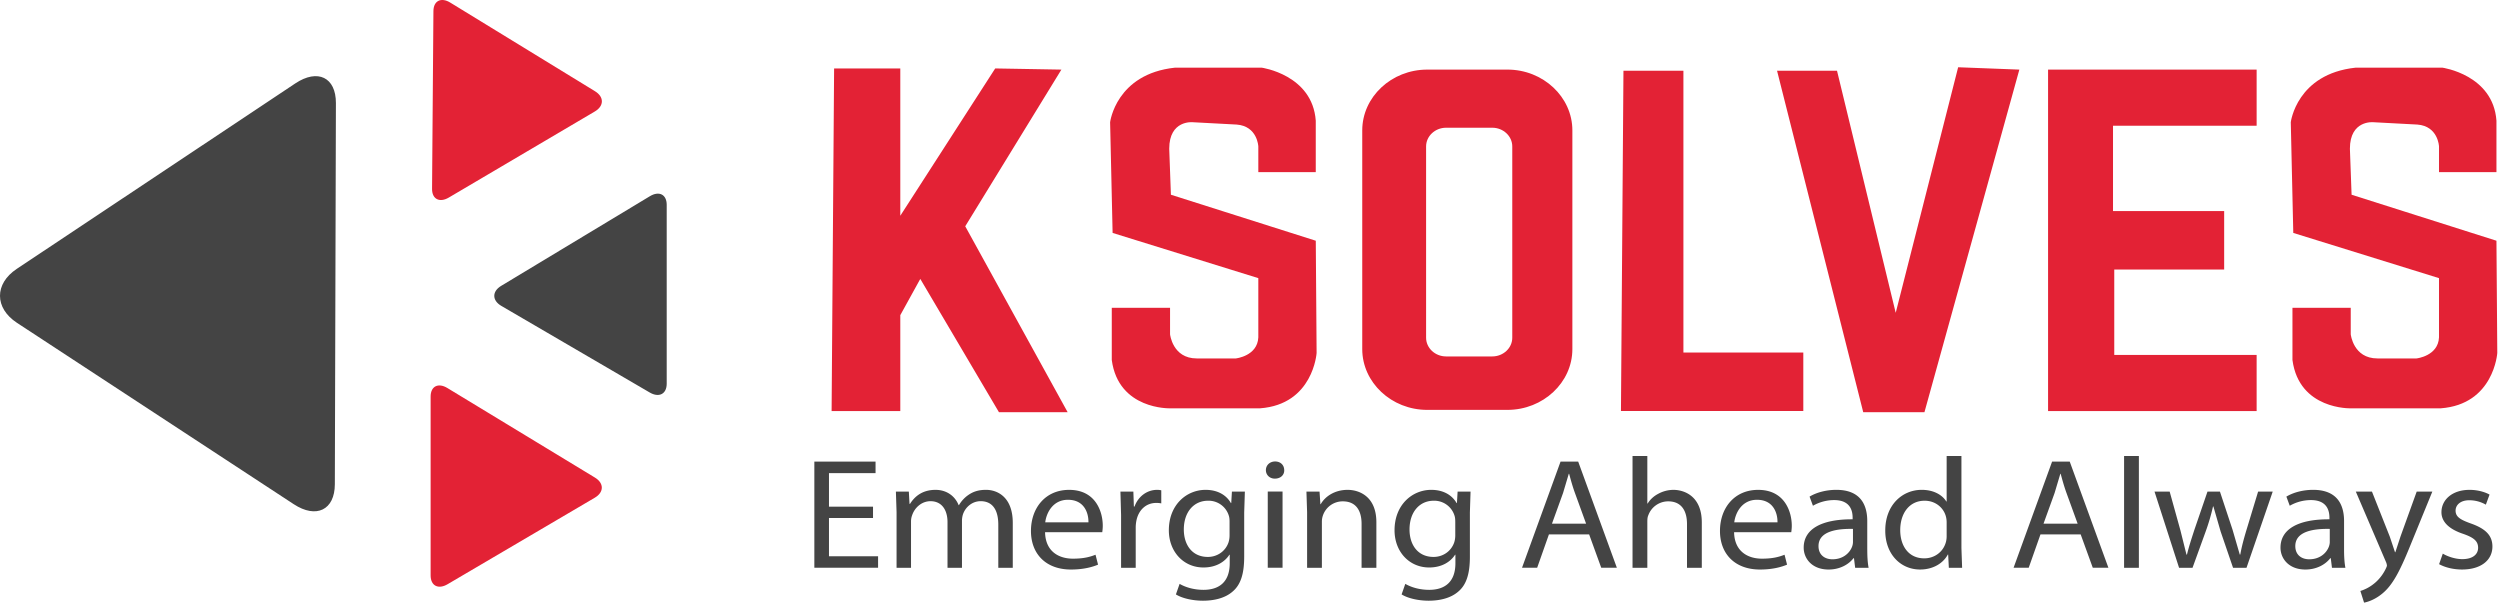
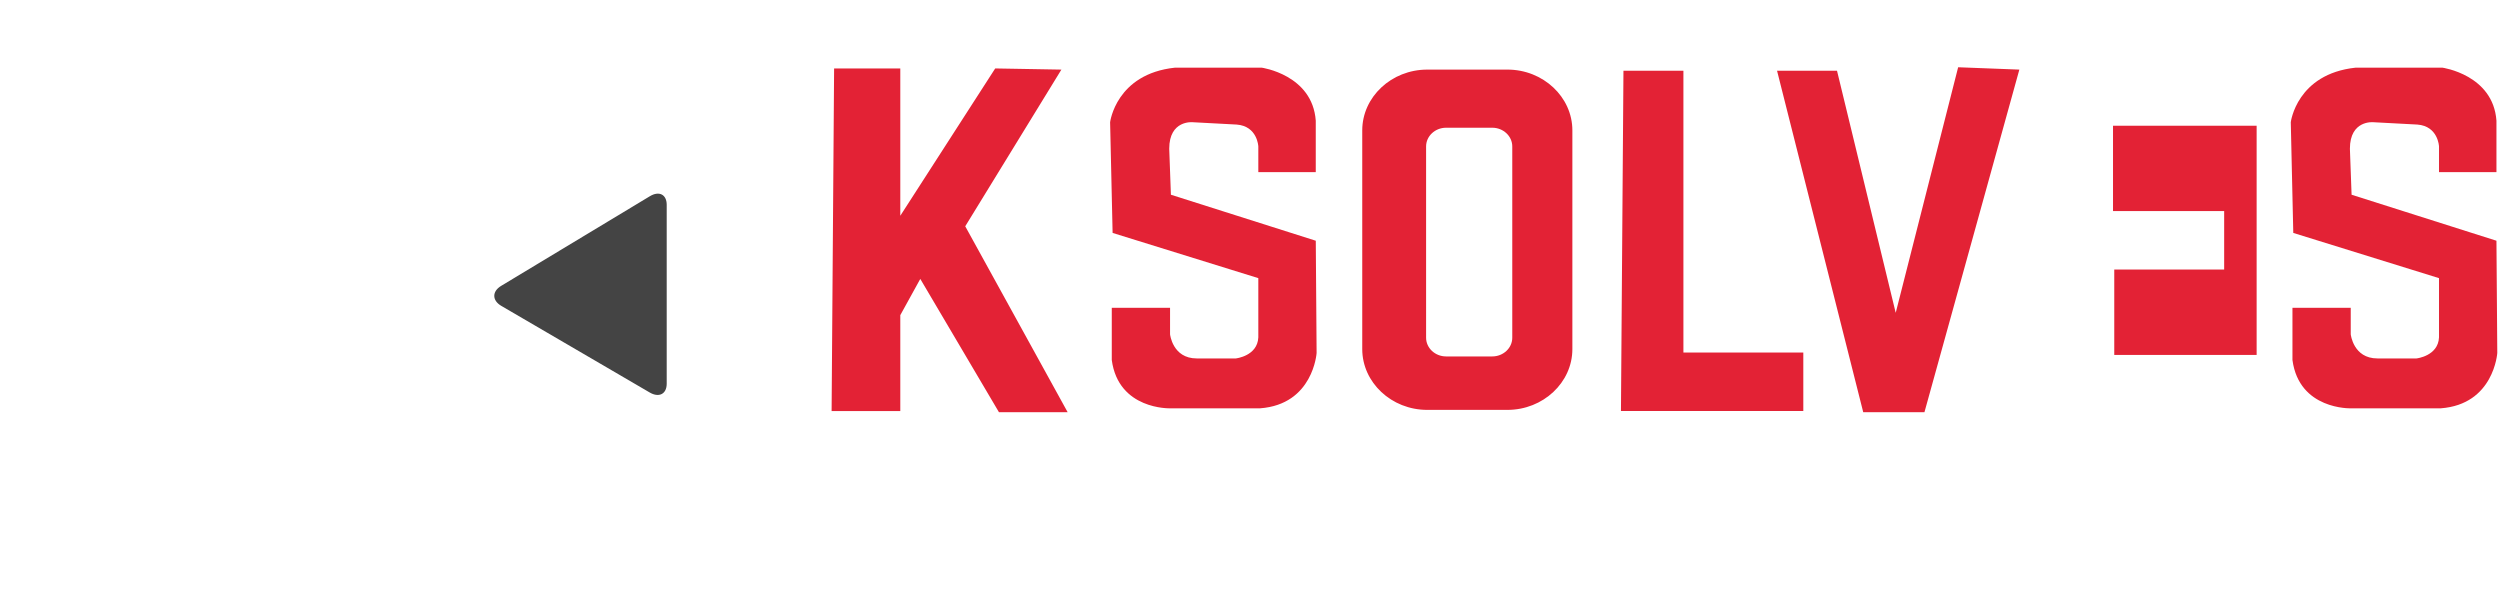
<svg viewBox="0 0 176 43">
  <g style="fill:#000;fill-opacity:1;stroke:none;stroke-width:1;stroke-opacity:1;fill-rule:nonzero">
    <g style="fill:none;fill-opacity:1;stroke:none;stroke-width:1;stroke-opacity:1;fill-rule:nonzero">
      <g style="fill:#e32235">
-         <path d="M30.513.779c.006-.724.54-.993 1.187-.596l10.19 6.241c.647.397.642 1.037-.013 1.423l-10.28 6.06c-.655.386-1.186.109-1.18-.615L30.513.779z" />
-       </g>
+         </g>
      <g style="fill:#444">
        <path d="M45.753 13.813c.65-.392 1.183-.121 1.183.604v12.595c0 .725-.537 1.004-1.194.621l-10.449-6.098c-.657-.383-.661-1.018-.011-1.41l10.471-6.312z" />
      </g>
      <g style="fill:#e32235">
-         <path d="M30.316 27.918c0-.724.531-.995 1.18-.601l10.388 6.305c.649.394.644 1.031-.011 1.417L31.508 41.13c-.655.385-1.192.108-1.192-.617V27.918z" />
+         </g>
+       <g style="fill:#444">
+         </g>
+       <g style="fill:#e32235">
+         <path d="M125.105 4.982h4.221l4.132 17.04 4.396-17.287 4.309.165-6.682 24.12h-4.309l-6.067-24.038zm19.079-.082h14.683v3.951h-10.111v6.01h7.825v4.116h-7.737v6.01h10.023v3.951V4.9zm21.367 8.809 10.199 3.238.059 7.903s-.234 3.622-3.987 3.896h-6.33s-3.635.11-4.103-3.402v-3.677h4.103v1.866s.176 1.701 1.876 1.701h2.755s1.524-.165 1.583-1.482v-4.171l-10.259-3.183-.176-7.793s.411-3.402 4.572-3.842h6.097s3.576.494 3.81 3.732v3.622h-4.044v-1.811s-.059-1.427-1.525-1.537l-3.107-.165s-1.641-.164-1.641 1.866l.118 3.238zM58.721 4.818h4.66V15.19l6.682-10.372 4.66.082-6.77 11.031 7.21 13.089h-4.836l-5.539-9.385-1.407 2.552v6.75h-4.836l.176-24.12zm55.57.163h4.221V24.82h8.441v4.116h-12.838l.176-23.955zm-31.859 8.728 10.199 3.238.058 7.903s-.234 3.622-3.986 3.896h-6.331s-3.634.11-4.103-3.402v-3.677h4.103v1.866s.175 1.701 1.876 1.701h2.755s1.524-.165 1.583-1.482v-4.171l-10.258-3.183-.176-7.793s.411-3.402 4.572-3.842h6.096s3.576.494 3.81 3.732v3.622h-4.044v-1.811s-.059-1.427-1.525-1.537l-3.106-.165s-1.641-.164-1.641 1.866l.118 3.238zM106.123 4.9h-5.648c-2.515 0-4.573 1.926-4.573 4.281v15.394c0 2.354 2.058 4.281 4.573 4.281h5.648c2.515 0 4.572-1.926 4.572-4.281V9.18c0-2.354-2.057-4.281-4.572-4.281zm.341 18.876c0 .724-.633 1.317-1.407 1.317h-3.253c-.774 0-1.407-.593-1.407-1.317V10.309c0-.724.633-1.317 1.407-1.317h3.253c.774 0 1.407.593 1.407 1.317v13.467z" />
      </g>
      <g style="fill:#444">
-         <path d="M20.791 5.871c1.577-1.049 2.862-.426 2.857 1.385l-.075 26.836c-.005 1.811-1.306 2.443-2.891 1.405L1.193 22.726c-1.585-1.039-1.592-2.747-.015-3.796L20.791 5.871z" />
-       </g>
-       <g style="fill:#e32235">
-         <path d="M125.105 4.982h4.221l4.132 17.04 4.396-17.287 4.309.165-6.682 24.12h-4.309l-6.067-24.038zm19.079-.082h14.683v3.951h-10.111v6.01h7.825v4.116h-7.737v6.01h10.023v3.951h-14.683V4.9zm21.367 8.809 10.199 3.238.059 7.903s-.234 3.622-3.987 3.896h-6.33s-3.635.11-4.103-3.402v-3.677h4.103v1.866s.176 1.701 1.876 1.701h2.755s1.524-.165 1.583-1.482v-4.171l-10.259-3.183-.176-7.793s.411-3.402 4.572-3.842h6.097s3.576.494 3.81 3.732v3.622h-4.044v-1.811s-.059-1.427-1.525-1.537l-3.107-.165s-1.641-.164-1.641 1.866l.118 3.238zM58.721 4.818h4.66V15.19l6.682-10.372 4.66.082-6.77 11.031 7.21 13.089h-4.836l-5.539-9.385-1.407 2.552v6.75h-4.836l.176-24.12zm55.57.163h4.221V24.82h8.441v4.116h-12.838l.176-23.955zm-31.859 8.728 10.199 3.238.058 7.903s-.234 3.622-3.986 3.896h-6.331s-3.634.11-4.103-3.402v-3.677h4.103v1.866s.175 1.701 1.876 1.701h2.755s1.524-.165 1.583-1.482v-4.171l-10.258-3.183-.176-7.793s.411-3.402 4.572-3.842h6.096s3.576.494 3.81 3.732v3.622h-4.044v-1.811s-.059-1.427-1.525-1.537l-3.106-.165s-1.641-.164-1.641 1.866l.118 3.238zM106.123 4.9h-5.648c-2.515 0-4.573 1.926-4.573 4.281v15.394c0 2.354 2.058 4.281 4.573 4.281h5.648c2.515 0 4.572-1.926 4.572-4.281V9.18c0-2.354-2.057-4.281-4.572-4.281zm.341 18.876c0 .724-.633 1.317-1.407 1.317h-3.253c-.774 0-1.407-.593-1.407-1.317V10.309c0-.724.633-1.317 1.407-1.317h3.253c.774 0 1.407.593 1.407 1.317v13.467z" />
-       </g>
-       <g style="fill:#444">
-         <path d="M61.462 36.467H58.36v2.694h3.457v.809H57.33v-7.471h4.309v.809H58.36v2.361h3.101v.798zm1.656-.407-.047-1.452h.911l.048.865h.035c.32-.51.853-.987 1.8-.987.781 0 1.373.443 1.622 1.075h.024c.178-.3.403-.532.639-.699.344-.244.722-.377 1.267-.377.758 0 1.882.466 1.882 2.328v3.159H70.28v-3.037c0-1.031-.403-1.652-1.243-1.652-.592 0-1.053.41-1.231.887a1.52 1.52 0 0 0-.083.488v3.314h-1.018v-3.214c0-.853-.402-1.474-1.196-1.474-.651 0-1.125.488-1.29.975a1.27 1.27 0 0 0-.083.477v3.237h-1.018V36.06zm10.455 1.408c.024 1.319.923 1.862 1.965 1.862.746 0 1.196-.122 1.587-.277l.178.698c-.367.155-.995.344-1.906.344-1.764 0-2.817-1.097-2.817-2.716s1.018-2.893 2.687-2.893c1.871 0 2.368 1.541 2.368 2.527 0 .2-.024.355-.035.455h-4.025zm3.054-.698c.012-.621-.272-1.585-1.444-1.585-1.054 0-1.515.909-1.598 1.585h3.043zm2.298-.488-.047-1.674h.911l.036 1.053h.047c.26-.721.888-1.175 1.586-1.175a1.18 1.18 0 0 1 .296.033v.92a1.68 1.68 0 0 0-.355-.033c-.734 0-1.255.521-1.397 1.253a2.56 2.56 0 0 0-.048.454v2.86h-1.03v-3.691zm8.666 2.915c0 1.23-.261 1.984-.817 2.45-.556.488-1.361.643-2.084.643-.687 0-1.445-.155-1.906-.443l.261-.743c.379.222.971.421 1.681.421 1.066 0 1.847-.521 1.847-1.873v-.599h-.024c-.32.499-.935.898-1.823.898-1.421 0-2.439-1.131-2.439-2.616 0-1.818 1.267-2.849 2.581-2.849.995 0 1.539.488 1.788.931h.024l.047-.81h.912l-.047 1.474v3.114zm-1.03-2.472c0-.166-.012-.31-.059-.443a1.488 1.488 0 0 0-1.456-1.031c-.995 0-1.705.787-1.705 2.029 0 1.053.568 1.928 1.693 1.928.639 0 1.22-.377 1.444-.997.059-.167.083-.355.083-.521v-.965zm3.849-3.627c.012.332-.249.598-.663.598-.367 0-.628-.266-.628-.598 0-.344.272-.61.651-.61.391 0 .639.266.639.61zm-1.16 6.872v-5.365h1.042v5.365H89.25zm2.77-3.91-.047-1.452h.923l.059.887h.024c.284-.51.947-1.009 1.894-1.009.793 0 2.024.443 2.024 2.283v3.203h-1.042V36.88c0-.865-.343-1.585-1.326-1.585a1.47 1.47 0 0 0-1.397.998 1.32 1.32 0 0 0-.071.455v3.225H92.02V36.06zm11.46 3.137c0 1.23-.261 1.984-.817 2.45-.557.488-1.362.643-2.084.643-.687 0-1.444-.155-1.906-.443l.26-.743c.379.222.971.421 1.681.421 1.066 0 1.847-.521 1.847-1.873v-.599h-.023c-.32.499-.935.898-1.823.898-1.421 0-2.439-1.131-2.439-2.616 0-1.818 1.267-2.849 2.58-2.849.995 0 1.54.488 1.788.931h.024l.048-.81h.911l-.047 1.474v3.114zm-1.03-2.472c0-.166-.012-.31-.059-.443a1.49 1.49 0 0 0-1.457-1.031c-.994 0-1.704.787-1.704 2.029 0 1.053.568 1.928 1.694 1.928.639 0 1.219-.377 1.444-.997.059-.167.083-.355.083-.521v-.965zm6.595.895-.829 2.35h-1.066l2.712-7.471h1.243l2.722 7.471h-1.1l-.853-2.35h-2.829zm2.616-.753-.781-2.15c-.178-.488-.296-.931-.414-1.363h-.024l-.403 1.352-.781 2.161h2.403zm3.269-4.764h1.042v3.347h.023c.166-.277.427-.521.746-.687a2.26 2.26 0 0 1 1.065-.277c.77 0 2.001.443 2.001 2.294v3.192h-1.042v-3.081c0-.865-.343-1.596-1.325-1.596a1.49 1.49 0 0 0-1.397.975c-.06.133-.071.277-.071.465v3.237h-1.042v-7.87zm7.15 5.365c.024 1.319.924 1.862 1.965 1.862.747 0 1.196-.122 1.587-.277l.177.698c-.367.155-.993.344-1.905.344-1.764 0-2.818-1.097-2.818-2.716s1.018-2.893 2.687-2.893c1.871 0 2.368 1.541 2.368 2.527 0 .2-.024.355-.036.455h-4.025zm3.055-.698c.012-.621-.272-1.585-1.445-1.585-1.053 0-1.515.909-1.598 1.585h3.043zm6.321 1.917c0 .466.023.92.094 1.286h-.947l-.083-.676h-.036c-.319.421-.934.798-1.751.798-1.161 0-1.753-.765-1.753-1.541 0-1.297 1.231-2.006 3.445-1.995v-.111c0-.444-.13-1.242-1.302-1.242a3 3 0 0 0-1.492.399l-.237-.643c.474-.288 1.16-.477 1.883-.477 1.752 0 2.178 1.12 2.178 2.195v2.006h.001zm-1.007-1.452c-1.136-.022-2.426.166-2.426 1.209 0 .632.449.93.981.93.747 0 1.22-.443 1.386-.898a.97.97 0 0 0 .059-.31v-.931zm7.636-5.132v6.484l.048 1.385h-.935l-.047-.931h-.024c-.32.599-1.019 1.053-1.953 1.053-1.386 0-2.451-1.097-2.451-2.727-.012-1.785 1.172-2.882 2.569-2.882.875 0 1.468.388 1.728.82h.024v-3.203h1.041zm-1.041 4.689a1.64 1.64 0 0 0-.047-.41c-.154-.621-.723-1.131-1.504-1.131-1.077 0-1.717.887-1.717 2.073 0 1.086.569 1.984 1.694 1.984.697 0 1.337-.432 1.527-1.164a1.61 1.61 0 0 0 .047-.421v-.931zm6.606.828-.829 2.35h-1.065l2.711-7.471h1.243l2.722 7.471h-1.1l-.853-2.35h-2.829zm2.616-.753-.781-2.15c-.178-.488-.296-.931-.415-1.363h-.023l-.403 1.352-.781 2.161h2.403zm3.269-4.764h1.042v7.87h-1.042v-7.87zm3.209 2.505.757 2.727.426 1.707h.036c.13-.543.32-1.119.509-1.707l.935-2.727h.876l.888 2.682.509 1.751h.036c.095-.543.248-1.108.438-1.74l.817-2.693H160l-1.846 5.365h-.947l-.876-2.56-.509-1.762h-.024a14.898 14.898 0 0 1-.521 1.773l-.924 2.55h-.946l-1.729-5.365h1.066zm12.278 4.079c0 .466.024.92.094 1.286h-.946l-.083-.676h-.036c-.32.421-.935.798-1.752.798-1.16 0-1.752-.765-1.752-1.541 0-1.297 1.231-2.006 3.445-1.995v-.111c0-.444-.13-1.242-1.303-1.242a3 3 0 0 0-1.491.399l-.237-.643c.474-.288 1.16-.477 1.882-.477 1.752 0 2.179 1.12 2.179 2.195v2.006zm-1.006-1.452c-1.137-.022-2.427.166-2.427 1.209 0 .632.449.93.982.93.746 0 1.22-.443 1.385-.898.036-.1.06-.21.06-.31v-.931zm2.97-2.626 1.255 3.17.367 1.098h.024l.367-1.12 1.136-3.148h1.101l-1.563 3.824c-.745 1.84-1.255 2.782-1.965 3.359-.509.421-1.018.588-1.278.632l-.261-.82a2.82 2.82 0 0 0 .912-.477c.284-.211.639-.587.876-1.086.048-.1.083-.177.083-.233a.82.82 0 0 0-.071-.255l-2.119-4.943h1.136zm4.987 4.366c.308.188.853.388 1.373.388.758 0 1.113-.355 1.113-.798 0-.465-.296-.72-1.065-.986-1.03-.344-1.516-.876-1.516-1.519 0-.864.746-1.574 1.977-1.574.581 0 1.09.155 1.409.333l-.26.709a2.34 2.34 0 0 0-1.172-.31c-.615 0-.959.332-.959.731 0 .443.344.643 1.089.909.994.355 1.504.82 1.504 1.618 0 .942-.781 1.618-2.143 1.618-.628 0-1.208-.155-1.61-.377l.26-.742z" />
-       </g>
+         </g>
    </g>
  </g>
</svg>